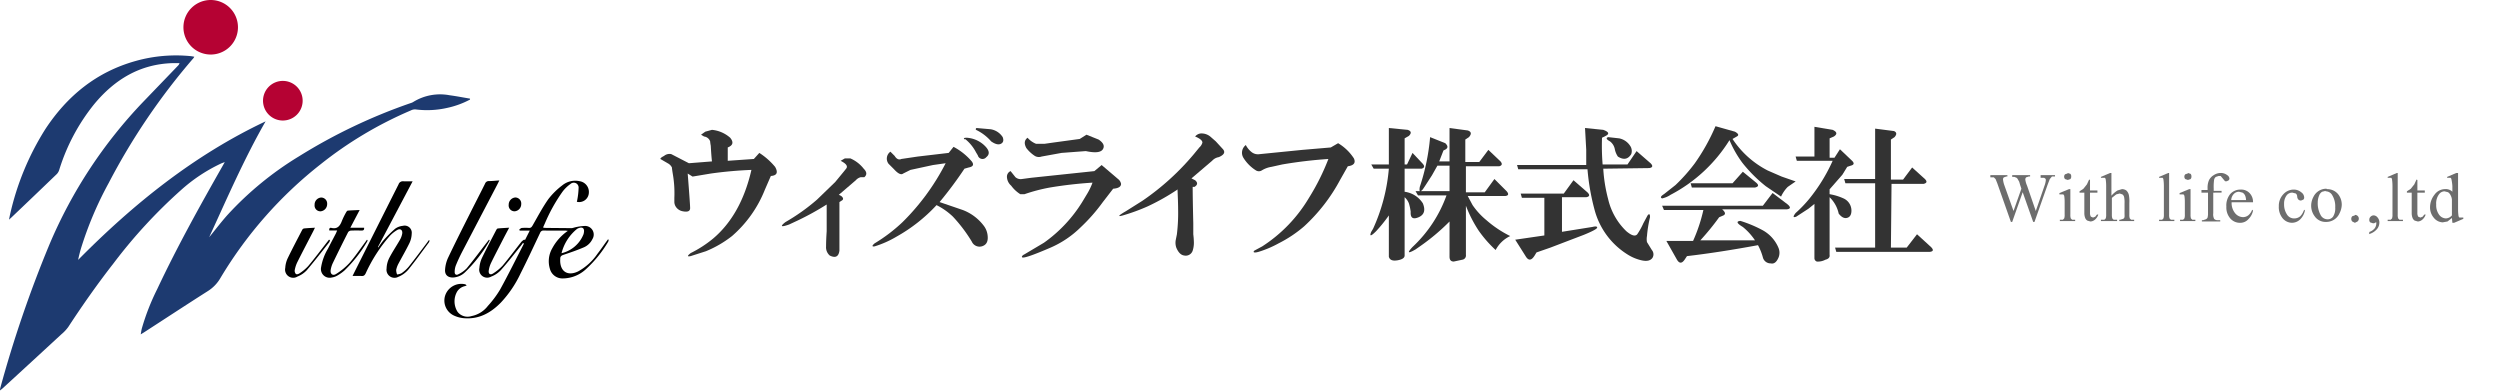
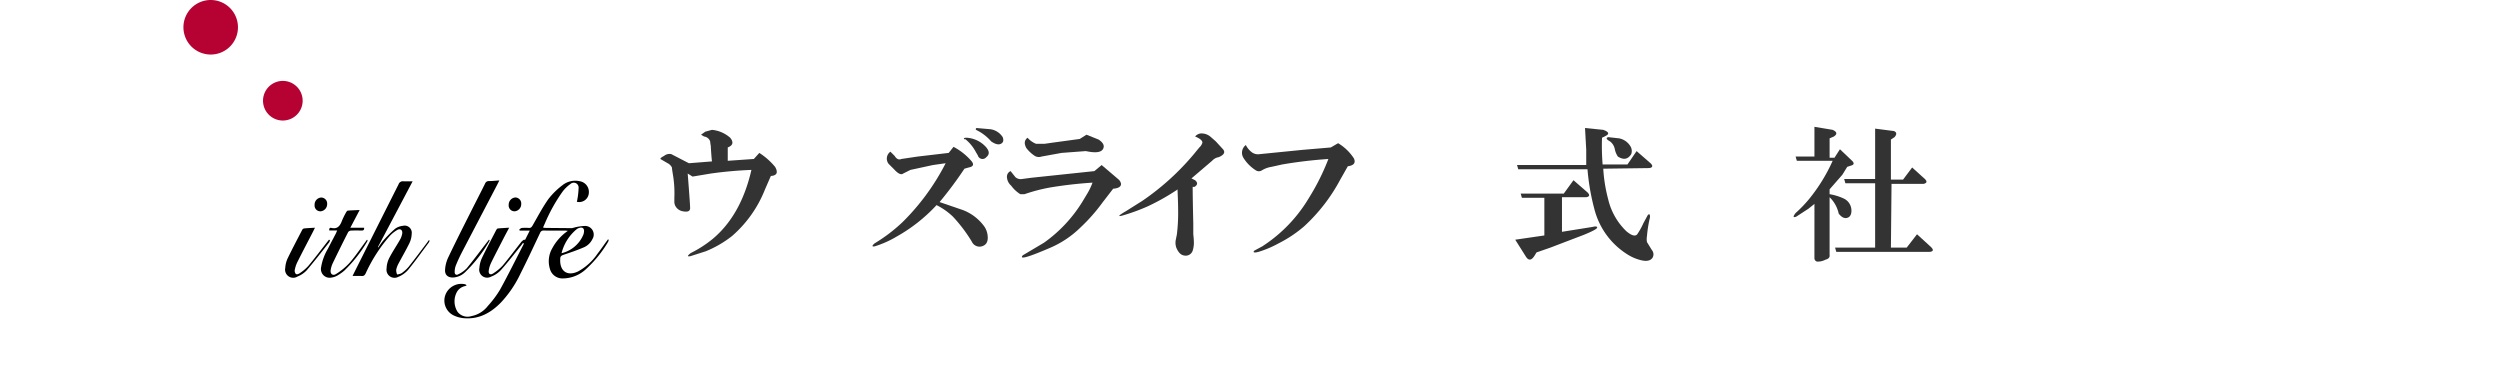
<svg xmlns="http://www.w3.org/2000/svg" width="502.565" height="78.508" viewBox="0 0 502.565 78.508">
  <defs>
    <clipPath id="clip-path">
      <rect id="長方形_91" data-name="長方形 91" width="270.26" height="48.354" fill="none" />
    </clipPath>
    <clipPath id="clip-path-2">
-       <rect id="長方形_92" data-name="長方形 92" width="109.922" height="27.045" fill="none" />
-     </clipPath>
+       </clipPath>
    <clipPath id="clip-path-3">
      <rect id="長方形_98" data-name="長方形 98" width="122.382" height="78.508" fill="none" />
    </clipPath>
  </defs>
  <g id="logo" transform="translate(-45.019 -16)">
    <g id="logo-2" data-name="logo" transform="translate(102.417 5)">
      <g id="アートワーク_1" data-name="アートワーク 1" transform="translate(64.984 25.999)">
        <g id="グループ_9" data-name="グループ 9" transform="translate(0 0)" clip-path="url(#clip-path)">
          <path id="パス_575" data-name="パス 575" d="M8.5,14.957q0-.244.732-.61a1.708,1.708,0,0,1,1.464-.366l3.538,1.83,4.637-.366q-.122-.976-.244-3.172a6.955,6.955,0,0,1-.122-.854,1.464,1.464,0,0,0-1.22-.976l-.61-.366.854-.61L18.871,9.1a6.467,6.467,0,0,1,3.66,1.586q1.1,1.342-.488,1.952v2.684l5.247-.366,1.1-1.22a13.787,13.787,0,0,1,3.172,2.806q.976,1.708-.854,1.83l-1.22,2.806A24.037,24.037,0,0,1,22.9,30.452a21.962,21.962,0,0,1-5.247,3.05l-3.05.976q-1.1.244,0-.61a23.06,23.06,0,0,0,4.514-2.928q5.613-4.759,7.687-13.788a81.954,81.954,0,0,0-8.175.732l-3.66.61-.976-.61q.488,6.223.488,6.955c0,.61-.488.854-1.586.61a2.074,2.074,0,0,1-1.342-.976,1.83,1.83,0,0,1-.244-.854v-.854a22.451,22.451,0,0,0-.244-4.392q-.244-1.464-.244-1.708a1.952,1.952,0,0,0-.854-.854L8.5,14.957" transform="translate(1.871 2.003)" fill="#333" />
-           <path id="パス_576" data-name="パス 576" d="M37.524,23.073a55.272,55.272,0,0,1-5.735,3.172l-1.83.854q-2.44.854-.732-.488A40.142,40.142,0,0,0,35.572,22.1l3.66-3.538,1.708-2.074.488-.61q.61-.732-1.1-1.586l.854-.488h1.1a6.833,6.833,0,0,1,2.684,2.074q.976.976.122,1.708h-.732a1.952,1.952,0,0,0-.976.61l-3.416,2.928.488.244q.732.61,0,.976l-.366.244v9.761q-.244,1.83-1.952.976a2.2,2.2,0,0,1-.732-1.83q0-1.22.122-3.05Z" transform="translate(6.279 3.038)" fill="#333" />
          <path id="パス_577" data-name="パス 577" d="M59.739,12.582a12.445,12.445,0,0,1,3.66,2.928q.732.976-.61,1.22l-.854.244a78.577,78.577,0,0,1-5,6.711l4.637,1.586a9.517,9.517,0,0,1,4.148,3.05,3.9,3.9,0,0,1,.854,1.952q.244,1.708-.854,2.2a1.708,1.708,0,0,1-2.318-.854,30.381,30.381,0,0,0-3.782-5A13.3,13.3,0,0,0,56.322,24.3,32.7,32.7,0,0,1,48.27,30.64a20.5,20.5,0,0,1-4.392,1.952q-.854.122,0-.61a32.578,32.578,0,0,0,5.613-4.27,46.121,46.121,0,0,0,8.663-11.835l-2.562.366-4.514.976-1.464.732q-.61.488-1.83-.854l-1.1-1.1a1.708,1.708,0,0,1,.366-2.44l.854.854c.366.61.854.854,1.342.61l3.294-.488,6.223-.732Zm2.318-1.464q-.61-.366.366-.366a5.735,5.735,0,0,1,3.294,1.342q1.83,1.586.61,2.562a.976.976,0,0,1-1.708-.366l-.366-.61A8.3,8.3,0,0,0,62.057,11m2.318-2.2,2.806.244a3.538,3.538,0,0,1,2.44,1.586q.366.976-.366,1.342T67.3,11.484a9.273,9.273,0,0,0-3.05-2.318.244.244,0,0,1,.122-.366" transform="translate(9.565 1.937)" fill="#333" />
          <path id="パス_578" data-name="パス 578" d="M84.634,16l2.44,2.074.854.732a1.586,1.586,0,0,1,.61.976q0,.854-1.586.976l-2.074,2.684a35.505,35.505,0,0,1-4.514,5.125,19.888,19.888,0,0,1-5.979,4.026q-5.369,2.318-5.735,1.952c-.122-.122,0-.366.488-.61l3.9-2.318a28.185,28.185,0,0,0,7.687-8.175l1.1-1.83a12.935,12.935,0,0,0,.976-2.074,84.981,84.981,0,0,0-8.541.976,34.407,34.407,0,0,0-5.125,1.342h-.854a6.589,6.589,0,0,1-1.83-1.708,2.44,2.44,0,0,1-.854-1.83,1.22,1.22,0,0,1,.732-1.1l.976,1.22a1.586,1.586,0,0,0,1.342.366l1.83-.244L83.17,17.221Zm-3.05-6.1,2.44.976q1.464.976.854,1.952t-3.416.366l-4.881.366-4.026.732a1.586,1.586,0,0,1-1.342-.122A6.833,6.833,0,0,1,69.5,12.584q-.732-1.342.244-2.074a4.392,4.392,0,0,0,1.708,1.22h1.708l1.708-.244,5.369-.732Z" transform="translate(14.441 2.179)" fill="#333" />
          <path id="パス_579" data-name="パス 579" d="M95.69,21.048a44.778,44.778,0,0,1-5.857,3.294,38.68,38.68,0,0,1-5,1.83q-1.708.488.61-.854l3.294-2.074a51,51,0,0,0,10.371-9.4l1.1-1.342a1.952,1.952,0,0,0,.61-.976q0-.61-1.464-1.22a1.708,1.708,0,0,1,1.1-.61,2.806,2.806,0,0,1,2.074.732l.976.854,1.342,1.464q.976.976-.732,1.708a2.318,2.318,0,0,0-1.342.732L98.618,18.73l.732.366q.854.732-.122,1.342h-.366q0,2.074.122,7.321v2.2a16.526,16.526,0,0,1,.122,1.708,5.124,5.124,0,0,1-.244,1.586,1.464,1.464,0,0,1-1.708.976q-.976-.122-1.586-1.586a3.05,3.05,0,0,1-.122-1.464l.244-1.22a35.993,35.993,0,0,0,.244-5.125q0-1.22-.122-3.9" transform="translate(18.515 2.134)" fill="#333" />
          <path id="パス_580" data-name="パス 580" d="M121.485,11.3a9.639,9.639,0,0,1,3.172,3.05q.61,1.342-1.22,1.586l-1.586,2.806a35.14,35.14,0,0,1-7.2,9.273,25.134,25.134,0,0,1-5.125,3.416A21.109,21.109,0,0,1,105.5,33.14c-.854.244-1.22.122-.854-.244l1.586-.854a29.527,29.527,0,0,0,9.4-9.761,45.633,45.633,0,0,0,3.9-7.809,91.018,91.018,0,0,0-9.273,1.1l-2.2.488a5.247,5.247,0,0,0-1.952.732,1.1,1.1,0,0,1-1.1,0,7.931,7.931,0,0,1-2.562-2.562,1.952,1.952,0,0,1,.488-2.562,4.27,4.27,0,0,0,1.22,1.464,2.074,2.074,0,0,0,1.586.366l8.541-.854,5.735-.488Z" transform="translate(25.127 2.488)" fill="#333" />
-           <path id="パス_581" data-name="パス 581" d="M124.869,26.37a29.649,29.649,0,0,1-2.562,3.172q-1.586,1.586-.976.122l.366-.61a36.36,36.36,0,0,0,3.172-12.079h-3.05l-.488-.854h3.538V8.8l3.782.366q1.1.366.244,1.22l-.854.488v5.247h.488l1.1-2.318L131.7,16q.61.732-.244.976h-3.416v4.637a5.125,5.125,0,0,1,3.66,2.318q.854,2.074-.854,2.806t-1.586-1.1a10.252,10.252,0,0,0-.366-1.708,3.294,3.294,0,0,0-.854-1.22V34.423q0,.732-1.464.976t-1.708-.732Zm12.2,1.22a42.093,42.093,0,0,1-5.613,4.759l-1.22.854q-2.318,1.342-.61-.488a26.355,26.355,0,0,0,6.833-10.371h-5.735l-.488-.854h6.833V16.365h-2.44l-1.1,1.952-1.342,2.074-.488.732q-.854.976-.61-.488a43.2,43.2,0,0,0,2.074-10.005l3.05,1.22c.488.488.61.854.122,1.22l-.488.244-.854,2.2h2.074V8.8l3.66.488q1.1.366.244,1.342l-.732.488v4.514h2.806l1.83-2.44,2.44,2.318q.61.732-.244.976h-6.711v5.247h3.782l1.952-2.684,2.44,2.44q.732.854-.244.976h-7.565l.976,1.83a14.52,14.52,0,0,0,2.806,3.05,21.963,21.963,0,0,0,4.759,3.172,6.345,6.345,0,0,0-2.928,2.806,23.917,23.917,0,0,1-3.416-3.9,25.744,25.744,0,0,1-2.562-5V34.3a.854.854,0,0,1-.732.976l-1.708.366q-.854,0-.854-.976Z" transform="translate(31.944 1.937)" fill="#333" />
          <path id="パス_582" data-name="パス 582" d="M153.7,29.664l6.1-.976q.976-.244.976.122t-2.684,1.464l-2.562.976-4.148,1.586-2.806.976-.366.61q-.976,1.586-1.83.122L144.3,31.25l5.857-.854V22.832h-4.514l-.244-.854h8.663l1.952-2.684,2.806,2.44c.488.488.488.854-.244.976H153.7Zm8.3-12.689a30.5,30.5,0,0,0,.976,6.1,13.055,13.055,0,0,0,3.66,6.467q1.586,1.342,2.2.61a13.909,13.909,0,0,0,1.22-2.2l.854-1.586q.488-.61.488.366a24.652,24.652,0,0,0-.61,3.782,3.294,3.294,0,0,0,0,1.22l.976,1.586a1.342,1.342,0,0,1,.122,1.586q-.61.854-2.2.488a8.907,8.907,0,0,1-2.684-1.1,15.13,15.13,0,0,1-6.711-8.907,45.632,45.632,0,0,1-1.464-8.3H144.91l-.244-.854h13.91v-3.05L158.332,8.8l3.66.366q1.708.61.488,1.22l-.732.366a46.613,46.613,0,0,0,.122,5.369h5l1.83-2.684,2.806,2.44c.488.488.488.854-.244.976Zm.976-6.345,2.2.244a3.416,3.416,0,0,1,2.2,1.464,1.83,1.83,0,0,1,.244,1.708q-.976,1.586-2.684.488a4.027,4.027,0,0,1-.61-1.464,2.562,2.562,0,0,0-.976-1.586q-1.1-.61-.366-.854" transform="translate(37.916 1.937)" fill="#333" />
-           <path id="パス_583" data-name="パス 583" d="M182.7,11.062a18.668,18.668,0,0,0,7.077,6.345l2.806,1.22,2.806.976L193.8,20.7a6.711,6.711,0,0,0-1.342,1.952l-3.05-2.074a28.552,28.552,0,0,1-4.758-4.759,22.084,22.084,0,0,1-2.562-4.514,30.625,30.625,0,0,1-11.835,10.981,5,5,0,0,1-1.708.732q-.61-.244.366-.854l2.318-1.83a34.407,34.407,0,0,0,3.9-4.392A40.264,40.264,0,0,0,179.28,8.5l3.9,1.1q1.1.61.366.976Zm-13.3,20.5h5.369a32.456,32.456,0,0,0,2.074-6.223h-7.931l-.366-.854H188.8l1.952-2.562,3.05,2.318q.976.854-.244.976H180.622q.976.854.244,1.22l-.854.366a50.388,50.388,0,0,1-3.782,4.637H187.21a11.957,11.957,0,0,0-2.44-2.684q-1.83-1.1-.488-1.22a24.891,24.891,0,0,1,4.392,1.83,7.2,7.2,0,0,1,3.294,3.66,2.562,2.562,0,0,1,0,1.83q-.61,1.464-1.586,1.22a1.586,1.586,0,0,1-1.586-1.22,11.592,11.592,0,0,0-.976-2.44q-7.931,1.464-14.276,2.2l-.488.732q-.854,1.22-1.586-.122Zm15.374-13.91,2.684,2.2q.854.732-.244.976H174.521l-.244-.854H182.7Z" transform="translate(43.201 1.871)" fill="#333" />
          <path id="パス_584" data-name="パス 584" d="M194.354,24.1l-1.22.976-2.44,1.586q-.976.366-.122-.732A25.621,25.621,0,0,0,193.378,23a34.53,34.53,0,0,0,4.637-7.565h-7.2l-.244-.854h3.782V8.6l3.66.61q1.342.61.244,1.342l-.854.366v3.9h.976l1.1-1.708,2.44,2.318q.732.732-.244.976l-.732.244-.976,1.586L197.4,21.167v.976a11.225,11.225,0,0,1,2.806.854,2.684,2.684,0,0,1,1.586,2.44q0,1.22-.854,1.464t-1.708-.854a6.467,6.467,0,0,0-1.83-3.294V34.345q.122.732-.854.976a3.172,3.172,0,0,1-1.708.366.732.732,0,0,1-.488-.61Zm15.374,8.785H212.9l2.074-2.684,2.806,2.562q.854.854-.244.976h-18.79l-.244-.854h8.053V19.947h-5.979l-.244-.854h6.223V8.966l3.782.488q.854.366.122,1.22l-.732.488v8.053h2.44l1.83-2.44,2.562,2.318q.732.732-.244.976H209.85Z" transform="translate(48.014 1.893)" fill="#333" />
        </g>
      </g>
      <g id="アートワーク_2" data-name="アートワーク 2" transform="translate(335.245 38.302)">
        <g id="グループ_10" data-name="グループ 10" transform="translate(0 0)" clip-path="url(#clip-path-2)">
          <path id="パス_585" data-name="パス 585" d="M21.5,9v.264h-.615l-.439.527-.439,1.142L17.375,18.4h-.264L15,12.427,12.893,18.4H12.63L9.906,10.669l-.351-.879L9.2,9.439H8.5V9h3.427v.264h-.176l-.527.176a.527.527,0,0,0-.176.439,4.745,4.745,0,0,0,.264,1.142l1.845,5.184,1.582-4.481-.264-.791-.176-.615L13.948,9.7l-.176-.176-.439-.176h-.439V9h3.6v.264h-.264l-.527.176a.615.615,0,0,0-.176.439,4.393,4.393,0,0,0,.351,1.23l1.757,5.1,1.757-5.1a4.305,4.305,0,0,0,.264-1.142.527.527,0,0,0-.088-.264l-.264-.176h-.7V9Z" transform="translate(-1.031 -1.092)" fill="#6d6d6d" />
          <path id="パス_586" data-name="パス 586" d="M26.5,11.751v5.1a2.285,2.285,0,0,0,.088.791l.264.264h.615v.264H24.388V17.9H25l.264-.264a2.2,2.2,0,0,0,.088-.791v-2.46a8.523,8.523,0,0,0-.088-1.318l-.176-.264H24.3v-.264l1.933-.791ZM25.969,8.5l.527.176a.7.7,0,0,1,.176.527.7.7,0,0,1-.176.527l-.527.176-.527-.176a.7.7,0,0,1,0-.967l.527-.176" transform="translate(-2.948 -1.031)" fill="#6d6d6d" />
          <path id="パス_587" data-name="パス 587" d="M31.009,10.088V12.2H32.5v.439H31.009v4.042a1.406,1.406,0,0,0,.176.791l.439.176.439-.176.351-.439h.264a2.2,2.2,0,0,1-.7,1.054,1.494,1.494,0,0,1-.879.351l-.615-.176a1.054,1.054,0,0,1-.439-.527,2.636,2.636,0,0,1-.176-.967v-4.13H28.9v-.264l.791-.527.7-.879L30.833,10Z" transform="translate(-3.506 -1.213)" fill="#6d6d6d" />
          <path id="パス_588" data-name="パス 588" d="M35.909,8.5v4.569a5.272,5.272,0,0,1,1.23-1.054l.879-.264a1.494,1.494,0,0,1,.879.264,1.757,1.757,0,0,1,.527.967,6.59,6.59,0,0,1,.088,1.582v2.285a2.285,2.285,0,0,0,.088.791l.264.264h.615v.264H37.49V17.9h.176l.615-.176a.7.7,0,0,0,.264-.351,5.36,5.36,0,0,0,0-.615V14.651a5.36,5.36,0,0,0-.088-1.318.879.879,0,0,0-.351-.527l-.527-.176-.7.176-.879.7v3.339a2.548,2.548,0,0,0,.088.791l.264.264h.7v.264H33.8V17.9h.7l.264-.264a2.372,2.372,0,0,0,.088-.791V11.136a9.489,9.489,0,0,0-.088-1.318.615.615,0,0,0-.176-.351H33.8V9.291L35.645,8.5Z" transform="translate(-4.101 -1.031)" fill="#6d6d6d" />
          <path id="パス_589" data-name="パス 589" d="M49.121,8.5v8.347a2.284,2.284,0,0,0,.088.791l.264.264h.7v.264H47.1V17.9h.615l.264-.264a2.284,2.284,0,0,0,.088-.791V11.136a9.753,9.753,0,0,0-.088-1.318.527.527,0,0,0-.176-.351h-.7V9.291L48.945,8.5Z" transform="translate(-5.715 -1.031)" fill="#6d6d6d" />
          <path id="パス_590" data-name="パス 590" d="M54,11.751v5.1a2.285,2.285,0,0,0,.088.791l.264.264h.615v.264H51.888V17.9H52.5l.264-.264a2.2,2.2,0,0,0,.088-.791v-2.46a8.524,8.524,0,0,0-.088-1.318l-.176-.264H51.8v-.264l1.933-.791ZM53.469,8.5,54,8.676a.7.7,0,0,1,.176.527A.7.7,0,0,1,54,9.73l-.527.176-.527-.176a.7.7,0,0,1,0-.967l.527-.176" transform="translate(-6.285 -1.031)" fill="#6d6d6d" />
          <path id="パス_591" data-name="パス 591" d="M59.172,12.454v4.13a2.021,2.021,0,0,0,.176,1.142.879.879,0,0,0,.7.264h.527v.264h-3.69V17.99h.264l.527-.176a.7.7,0,0,0,.351-.351,3.075,3.075,0,0,0,.088-.879v-4.13H56.8v-.527h1.23v-.351a3.778,3.778,0,0,1,.264-1.582,2.46,2.46,0,0,1,.967-1.054A2.548,2.548,0,0,1,60.666,8.5a2.109,2.109,0,0,1,1.318.439.879.879,0,0,1,.439.7.527.527,0,0,1-.176.351l-.351.176h-.351l-.439-.527-.439-.527h-.439l-.527.176a.967.967,0,0,0-.351.527,9.841,9.841,0,0,0-.088,1.845V12.1h1.582v.351Z" transform="translate(-6.892 -1.031)" fill="#6d6d6d" />
          <path id="パス_592" data-name="パス 592" d="M63.553,14.848a3.251,3.251,0,0,0,.7,2.2,2.109,2.109,0,0,0,1.582.791,1.757,1.757,0,0,0,1.054-.351,2.548,2.548,0,0,0,.791-1.142l.176.176a3.251,3.251,0,0,1-.879,1.669,2.2,2.2,0,0,1-1.757.791,2.548,2.548,0,0,1-1.933-.879,3.339,3.339,0,0,1-.791-2.372,3.6,3.6,0,0,1,.791-2.548A2.724,2.724,0,0,1,65.4,12.3a2.285,2.285,0,0,1,1.757.7,2.548,2.548,0,0,1,.7,1.845Zm0-.439h2.9a2.724,2.724,0,0,0-.176-.879,1.318,1.318,0,0,0-.527-.615l-.7-.176a1.406,1.406,0,0,0-1.054.439,1.933,1.933,0,0,0-.527,1.23" transform="translate(-7.582 -1.492)" fill="#6d6d6d" />
          <path id="パス_593" data-name="パス 593" d="M79.771,16.342a3.427,3.427,0,0,1-.967,1.933,2.372,2.372,0,0,1-1.669.7A2.46,2.46,0,0,1,75.29,18.1a3.515,3.515,0,0,1-.791-2.46,3.339,3.339,0,0,1,.879-2.372,2.812,2.812,0,0,1,2.109-.967,2.285,2.285,0,0,1,1.494.527,1.318,1.318,0,0,1,.615,1.054.527.527,0,0,1-.176.439l-.439.176a.7.7,0,0,1-.615-.264,1.055,1.055,0,0,1-.176-.527.879.879,0,0,0-.264-.615l-.7-.176a1.406,1.406,0,0,0-1.142.527,2.724,2.724,0,0,0-.527,1.757,3.6,3.6,0,0,0,.527,2.021,1.669,1.669,0,0,0,1.494.879,1.845,1.845,0,0,0,1.23-.439,3.075,3.075,0,0,0,.7-1.142Z" transform="translate(-9.038 -1.492)" fill="#6d6d6d" />
          <path id="パス_594" data-name="パス 594" d="M85.063,12.188a2.812,2.812,0,0,1,2.285,1.054,3.339,3.339,0,0,1,.7,2.109,4.042,4.042,0,0,1-.439,1.669,2.9,2.9,0,0,1-2.724,1.757A2.636,2.636,0,0,1,82.6,17.636a3.515,3.515,0,0,1-.7-2.109,3.778,3.778,0,0,1,.439-1.757A2.9,2.9,0,0,1,84.975,12.1m-.176.439-.7.176a1.494,1.494,0,0,0-.615.791,3.69,3.69,0,0,0-.264,1.406,4.833,4.833,0,0,0,.527,2.372,1.582,1.582,0,0,0,1.406.967,1.318,1.318,0,0,0,1.142-.527,3.075,3.075,0,0,0,.439-1.845,4.306,4.306,0,0,0-.7-2.636,1.494,1.494,0,0,0-1.23-.615" transform="translate(-9.937 -1.468)" fill="#6d6d6d" />
          <path id="パス_595" data-name="パス 595" d="M91.8,18.1a.748.748,0,0,1,.527,1.318l-.527.264-.527-.264a.791.791,0,0,1,0-1.054l.527-.176" transform="translate(-11.05 -2.196)" fill="#6d6d6d" />
          <path id="パス_596" data-name="パス 596" d="M95.188,21.8v-.264a2.285,2.285,0,0,0,1.054-.7,1.67,1.67,0,0,0,.351-1.054v-.176h-.088l-.351.176h-.264l-.527-.176a.7.7,0,0,1-.176-.527.791.791,0,0,1,.264-.615.879.879,0,0,1,.615-.264,1.054,1.054,0,0,1,.791.439,1.494,1.494,0,0,1,.351,1.054,2.021,2.021,0,0,1-.527,1.318,3.251,3.251,0,0,1-1.582.967" transform="translate(-11.538 -2.208)" fill="#6d6d6d" />
          <path id="パス_597" data-name="パス 597" d="M101.421,8.5v8.347a2.285,2.285,0,0,0,.088.791l.264.264h.7v.264H99.4V17.9h.615l.264-.264a2.285,2.285,0,0,0,.088-.791V11.136a9.753,9.753,0,0,0-.088-1.318.527.527,0,0,0-.176-.351h-.7V9.291l1.845-.791Z" transform="translate(-12.06 -1.031)" fill="#6d6d6d" />
          <path id="パス_598" data-name="パス 598" d="M105.909,10.088V12.2H107.4v.439h-1.494v4.042a1.406,1.406,0,0,0,.176.791l.439.176.439-.176.351-.439h.264a2.2,2.2,0,0,1-.7,1.054,1.494,1.494,0,0,1-.879.351l-.615-.176a1.054,1.054,0,0,1-.439-.527,2.636,2.636,0,0,1-.176-.967v-4.13H103.8v-.264l.791-.527.7-.879.439-.967Z" transform="translate(-12.594 -1.213)" fill="#6d6d6d" />
-           <path id="パス_599" data-name="パス 599" d="M113.493,17.55l-.879.7-.967.176a2.372,2.372,0,0,1-1.757-.879,3.163,3.163,0,0,1-.791-2.2,4.042,4.042,0,0,1,.879-2.46,2.636,2.636,0,0,1,2.2-1.142,1.845,1.845,0,0,1,1.406.527V11.136a9.489,9.489,0,0,0-.176-1.318.615.615,0,0,0-.176-.351h-.7V9.291l1.845-.791h.351v7.293a9.754,9.754,0,0,0,.088,1.318.615.615,0,0,0,.176.351h.791v.264l-1.845.791h-.351Zm0-.439V13.86a2.2,2.2,0,0,0-.264-.879,1.406,1.406,0,0,0-.527-.615l-.7-.176a1.406,1.406,0,0,0-1.054.527,3.075,3.075,0,0,0-.615,2.109,3.251,3.251,0,0,0,.615,2.109,1.757,1.757,0,0,0,1.318.7,1.669,1.669,0,0,0,1.23-.615" transform="translate(-13.237 -1.031)" fill="#6d6d6d" />
+           <path id="パス_599" data-name="パス 599" d="M113.493,17.55l-.879.7-.967.176a2.372,2.372,0,0,1-1.757-.879,3.163,3.163,0,0,1-.791-2.2,4.042,4.042,0,0,1,.879-2.46,2.636,2.636,0,0,1,2.2-1.142,1.845,1.845,0,0,1,1.406.527a9.489,9.489,0,0,0-.176-1.318.615.615,0,0,0-.176-.351h-.7V9.291l1.845-.791h.351v7.293a9.754,9.754,0,0,0,.088,1.318.615.615,0,0,0,.176.351h.791v.264l-1.845.791h-.351Zm0-.439V13.86a2.2,2.2,0,0,0-.264-.879,1.406,1.406,0,0,0-.527-.615l-.7-.176a1.406,1.406,0,0,0-1.054.527,3.075,3.075,0,0,0-.615,2.109,3.251,3.251,0,0,0,.615,2.109,1.757,1.757,0,0,0,1.318.7,1.669,1.669,0,0,0,1.23-.615" transform="translate(-13.237 -1.031)" fill="#6d6d6d" />
        </g>
      </g>
    </g>
    <g id="アートワーク_3" data-name="アートワーク 3" transform="translate(584.219 361.895)">
      <g id="グループ_11" data-name="グループ 11" transform="translate(-539.2 -345.895)" clip-path="url(#clip-path-3)">
-         <path id="パス_600" data-name="パス 600" d="M94.579,107.023a17.534,17.534,0,0,1-4.6,1.68,18.189,18.189,0,0,1-6.367.306,1.845,1.845,0,0,0-.965.216,78.327,78.327,0,0,0-18.09,10.792,83.518,83.518,0,0,0-20.155,22.867,7.535,7.535,0,0,1-2.519,2.633c-4.3,2.735-8.568,5.538-12.847,8.307l-.67.409c.091-.488.136-.851.227-1.192a45.782,45.782,0,0,1,3.087-7.9c3.972-8.443,8.5-16.592,13.108-24.694l.477-.851c-.352.136-.567.2-.772.3a33,33,0,0,0-8.08,5.379,102.337,102.337,0,0,0-13.482,14.64c-3.234,4.142-6.253,8.432-9.124,12.824a8.1,8.1,0,0,1-1.385,1.475Q6.514,159.668.59,165.1c-.136.125-.284.227-.5.409a2.236,2.236,0,0,1,.023-.4,239.153,239.153,0,0,1,9.907-28.95,94.638,94.638,0,0,1,18.952-28.78l6.911-7.184a1.078,1.078,0,0,0,.284-.488c-.465,0-.942-.011-1.407,0-6.559.2-11.621,3.291-15.706,8.2A39.579,39.579,0,0,0,12,121.118a2.156,2.156,0,0,1-.477.862q-4.585,4.415-9.181,8.784l-.454.409c.091-.42.136-.692.2-.965a54.311,54.311,0,0,1,7.138-17.284c4.415-6.684,10.282-11.451,18.09-13.641a29.96,29.96,0,0,1,11.167-.976c.2.023.409.068.658.113a1.907,1.907,0,0,1-.159.272,130.444,130.444,0,0,0-17.045,25.1,71.33,71.33,0,0,0-5.595,13.221c-.216.738-.4,1.487-.556,2.247,11.122-11.246,23.287-21.051,37.688-27.849-4.3,7.5-7.717,15.4-11.349,23.3,1.294-1.577,2.451-3.109,3.734-4.539a65.707,65.707,0,0,1,14.333-11.734,110.4,110.4,0,0,1,22.447-10.7,2,2,0,0,0,.465-.193,10.247,10.247,0,0,1,7.342-1.385c1.385.182,2.746.454,4.12.681v.182" transform="translate(-0.08 -87.015)" fill="#1d3a70" />
        <path id="パス_601" data-name="パス 601" d="M803.526,332.032l.965-1.907h-2.02l-.1-.2c.17-.113.329-.318.511-.329a8.263,8.263,0,0,1,1.419-.011c.386.023.545-.136.738-.454,1.033-1.793,2-3.643,3.189-5.334a14.733,14.733,0,0,1,2.8-2.769,4.131,4.131,0,0,1,3.529-.828,2.183,2.183,0,0,1,1.816,2.315,1.949,1.949,0,0,1-2.417,1.816,4.119,4.119,0,0,0,.091-.409,15.051,15.051,0,0,0,.261-2.338.975.975,0,0,0-1.634-.828,7.059,7.059,0,0,0-1.578,1.521,33.582,33.582,0,0,0-3.552,6.367l-.329.726a.56.56,0,0,0,.011.182l.579.034,5.152.045a4.4,4.4,0,0,0,.488-.125,10.1,10.1,0,0,1,2.156-.318,1.728,1.728,0,0,1,1.487,2.644,3.416,3.416,0,0,1-1.725,1.657c-1.328.567-2.7,1.044-4.074,1.5-.454.148-.681.34-.67.806a1.529,1.529,0,0,1-.011.227c-.045,2.315,1.487,3.314,3.586,2.315a11.244,11.244,0,0,0,3.9-3.541c.624-.806,1.2-1.646,1.8-2.474l.318-.431.147.068a1.457,1.457,0,0,1-.1.4,23.969,23.969,0,0,1-4.517,5.561,6.909,6.909,0,0,1-4.528,1.816,2.6,2.6,0,0,1-2.678-1.941,5.224,5.224,0,0,1,.5-4.154,9.972,9.972,0,0,1,3.11-3.461c-.25-.023-.386-.057-.522-.057-1.441,0-2.871.011-4.312-.011a.7.7,0,0,0-.738.465c-1.305,2.746-2.576,5.493-3.949,8.2a22.448,22.448,0,0,1-3.949,5.822c-2.043,2.088-4.437,3.4-7.456,3.132a5.912,5.912,0,0,1-2-.545,3.311,3.311,0,0,1-1.657-4.222,3.433,3.433,0,0,1,3.87-2.065.533.533,0,0,1,.363.272l-.386.125a2.474,2.474,0,0,0-1.521,1.089,3.944,3.944,0,0,0,.1,4.085,2.544,2.544,0,0,0,2.78.84,5.467,5.467,0,0,0,3.3-2.043,20.319,20.319,0,0,0,2.463-3.3c1.668-3.03,3.2-6.14,4.789-9.226l-.193-.125c-.125.159-.238.329-.363.488-1.35,1.668-2.667,3.382-4.1,4.982a5.207,5.207,0,0,1-1.952,1.294,1.6,1.6,0,0,1-2.349-1.736,5.787,5.787,0,0,1,.533-2.054c.908-1.884,1.9-3.734,2.86-5.595.068-.125.193-.284.3-.3.726-.068,1.453-.1,2.3-.159-.431.817-.806,1.509-1.169,2.213-.828,1.611-1.668,3.212-2.463,4.846a5.423,5.423,0,0,0-.477,1.555c-.1.681.306.965.874.59a9.555,9.555,0,0,0,1.907-1.566c1.305-1.555,2.519-3.2,3.779-4.8a2.63,2.63,0,0,1,.59-.454Zm7.365,2.633a6.309,6.309,0,0,0,4.4-3.79,2.133,2.133,0,0,0,.1-.5c.091-.715-.318-1.021-1-.772a1.543,1.543,0,0,0-.409.193,9.177,9.177,0,0,0-3.1,4.857" transform="translate(-697.996 -283.767)" />
        <path id="パス_602" data-name="パス 602" d="M330.07,10.961A5.481,5.481,0,1,1,335.6,5.526a5.481,5.481,0,0,1-5.527,5.436" transform="translate(-287.763 0.001)" fill="#b50233" />
        <path id="パス_603" data-name="パス 603" d="M629.686,334.3a13.569,13.569,0,0,1,1.055-1.453,23.348,23.348,0,0,1,2.315-2.3,3.1,3.1,0,0,1,1.555-.59,1.434,1.434,0,0,1,1.782,1.589,4.746,4.746,0,0,1-.465,1.9c-.67,1.373-1.441,2.69-2.156,4.04a4.79,4.79,0,0,0-.5,1.316,2.511,2.511,0,0,0,.182.931,2.609,2.609,0,0,0,.874-.238,7.32,7.32,0,0,0,1.43-1.282c1.271-1.589,2.485-3.234,3.711-4.857.125-.17.25-.352.375-.522l.148.079a1.688,1.688,0,0,1-.159.4c-1.362,1.827-2.69,3.688-4.131,5.459a5.209,5.209,0,0,1-1.986,1.43,1.612,1.612,0,0,1-2.372-1.68,4.937,4.937,0,0,1,.511-2.054c.647-1.26,1.441-2.429,2.145-3.654a3.825,3.825,0,0,0,.488-1.305c.1-.715-.386-1.078-1.01-.715a6.221,6.221,0,0,0-1.487,1.192,30.661,30.661,0,0,0-4.834,7.49c-.182.386-.386.6-.84.567s-1.158-.011-1.816-.011l.511-1.033q4.358-8.693,8.738-17.386a.9.9,0,0,1,.942-.613c.477.023,1.2.011,1.884.011L629.6,334.219l.079.079" transform="translate(-553.629 -284.558)" />
        <path id="パス_604" data-name="パス 604" d="M469.65,151.091a3.983,3.983,0,1,1,2.866-1.158,3.995,3.995,0,0,1-2.866,1.158" transform="translate(-412.85 -126.862)" fill="#b50233" />
        <path id="パス_605" data-name="パス 605" d="M797.29,331.6a.949.949,0,0,1-.079.238,28.625,28.625,0,0,1-4.857,6.219,3.743,3.743,0,0,1-2.326,1.055c-1.112.057-1.782-.511-1.691-1.611a6.765,6.765,0,0,1,.59-2.326c1.407-2.962,2.883-5.89,4.358-8.818,1.021-2.043,2.077-4.063,3.087-6.105a.789.789,0,0,1,.817-.522c.647,0,1.305-.079,2.054-.125-.193.386-.329.67-.477.953q-3.484,6.662-6.968,13.335c-.477.919-.919,1.861-1.305,2.814a3.689,3.689,0,0,0-.227,1.316c-.011.465.318.681.715.454a6.058,6.058,0,0,0,1.691-1.192c1.419-1.714,2.735-3.507,4.1-5.266l.386-.5.147.091" transform="translate(-698.864 -283.33)" />
        <path id="パス_606" data-name="パス 606" d="M571.915,376.108h-1.577c-.057-.386.091-.59.42-.511,1.237.3,1.748-.431,2.122-1.419a14.312,14.312,0,0,1,.851-1.725c.068-.136.216-.318.329-.329.749-.068,1.5-.079,2.383-.125l-1.872,3.563h2.769c.034.443-.136.567-.488.567-.715-.011-1.441-.023-2.156.011a.767.767,0,0,0-.568.306q-1.566,3.075-3.064,6.185a5.131,5.131,0,0,0-.443,1.4c-.136.828.409,1.271,1.1.817a12.9,12.9,0,0,0,2.644-2.168c1.158-1.316,2.134-2.78,3.178-4.188l.363-.511.125.068a.863.863,0,0,1-.068.284,27.67,27.67,0,0,1-4.607,5.856,9.01,9.01,0,0,1-1.475,1.033,3,3,0,0,1-1.067.352,1.752,1.752,0,0,1-2.122-2.065,10.594,10.594,0,0,1,1.384-3.745c.511-1.01,1.044-2.009,1.566-3.007.079-.159.148-.34.272-.624" transform="translate(-504.142 -329.784)" />
        <path id="パス_607" data-name="パス 607" d="M514.238,405.863a1.344,1.344,0,0,1-.136.443c-1.5,1.9-2.962,3.8-4.528,5.64a5.154,5.154,0,0,1-1.85,1.26,1.637,1.637,0,0,1-2.474-1.736,5.219,5.219,0,0,1,.477-1.9c.931-1.929,1.941-3.836,2.928-5.742a.567.567,0,0,1,.363-.284c.692-.068,1.385-.1,2.2-.148l-.329.681c-1.078,2.088-2.179,4.176-3.234,6.287a6.208,6.208,0,0,0-.5,1.555.952.952,0,0,0,.216.76c.17.159.533.034.715-.091a8.929,8.929,0,0,0,1.77-1.475c1.305-1.555,2.531-3.189,3.779-4.789l.409-.522.193.079" transform="translate(-447.906 -357.62)" />
        <path id="パス_608" data-name="パス 608" d="M902.308,352.58a1.174,1.174,0,0,1-1.214-1.316,1.449,1.449,0,0,1,1.35-1.464,1.212,1.212,0,0,1,1.169,1.339,1.446,1.446,0,0,1-1.294,1.441" transform="translate(-798.833 -310.103)" />
        <path id="パス_609" data-name="パス 609" d="M558.535,352.669a1.161,1.161,0,0,1-1.237-1.294,1.418,1.418,0,0,1,1.328-1.475,1.21,1.21,0,0,1,1.192,1.316,1.447,1.447,0,0,1-1.282,1.453" transform="translate(-494.053 -310.192)" />
      </g>
    </g>
  </g>
</svg>